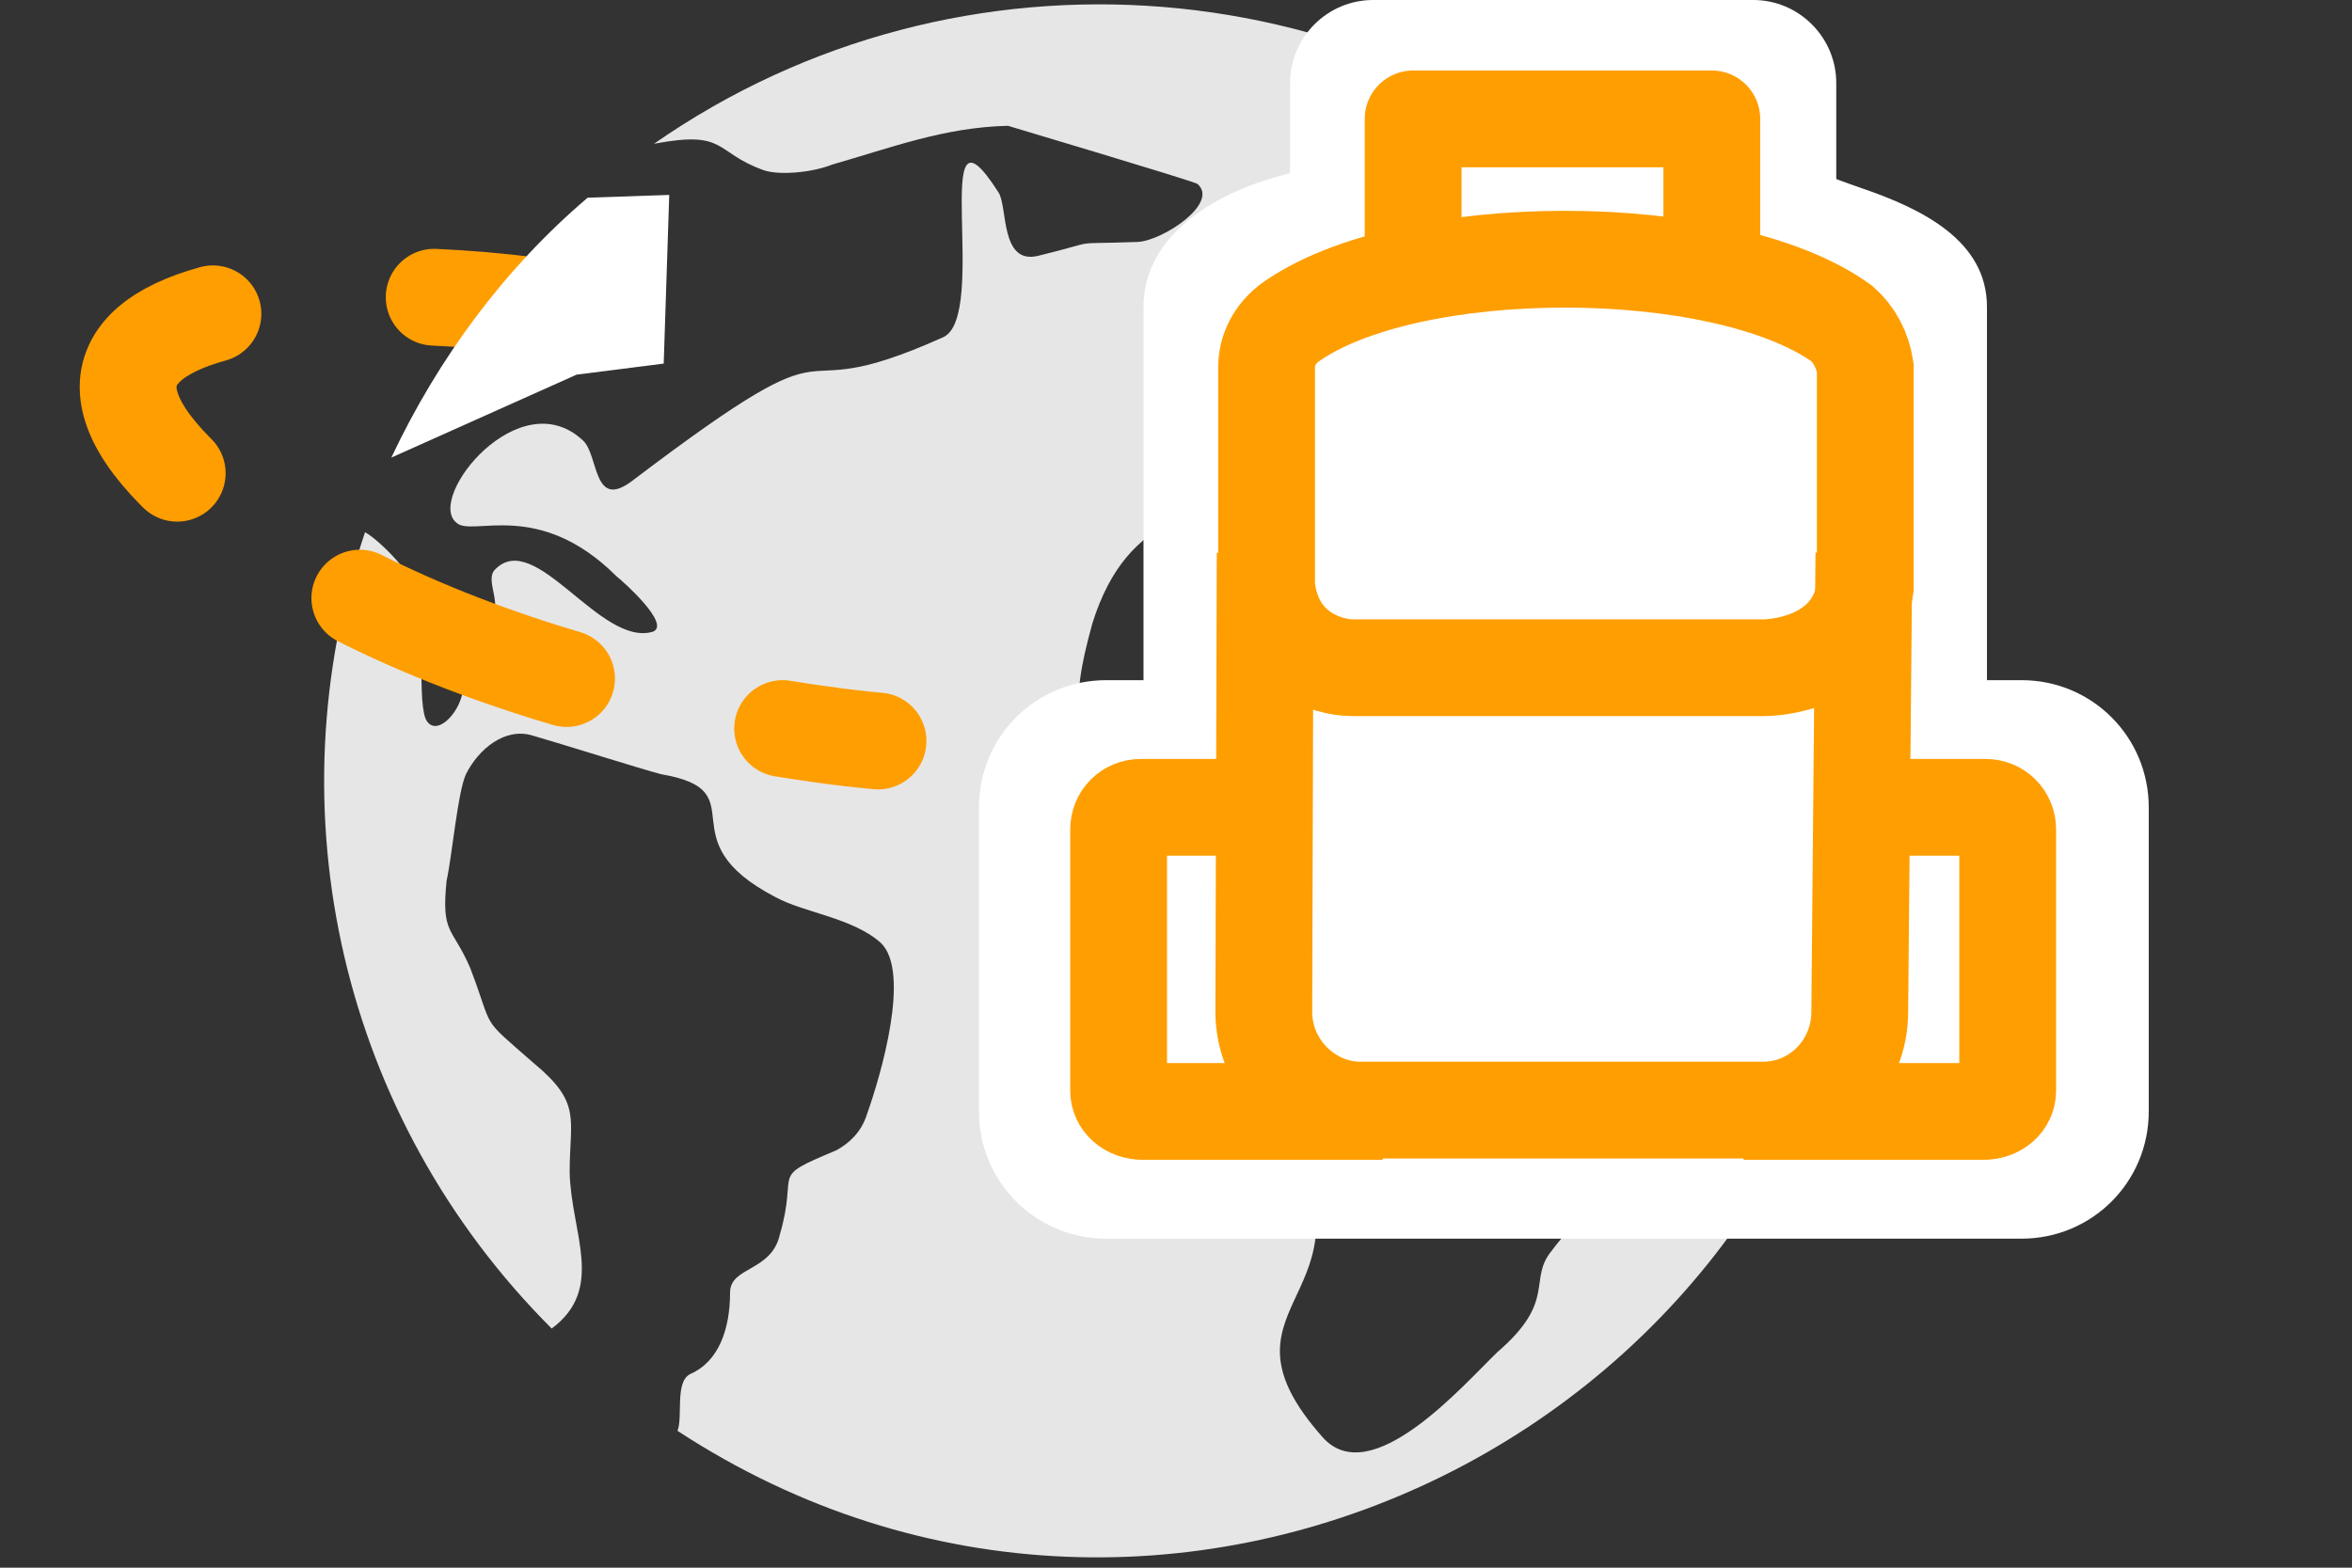
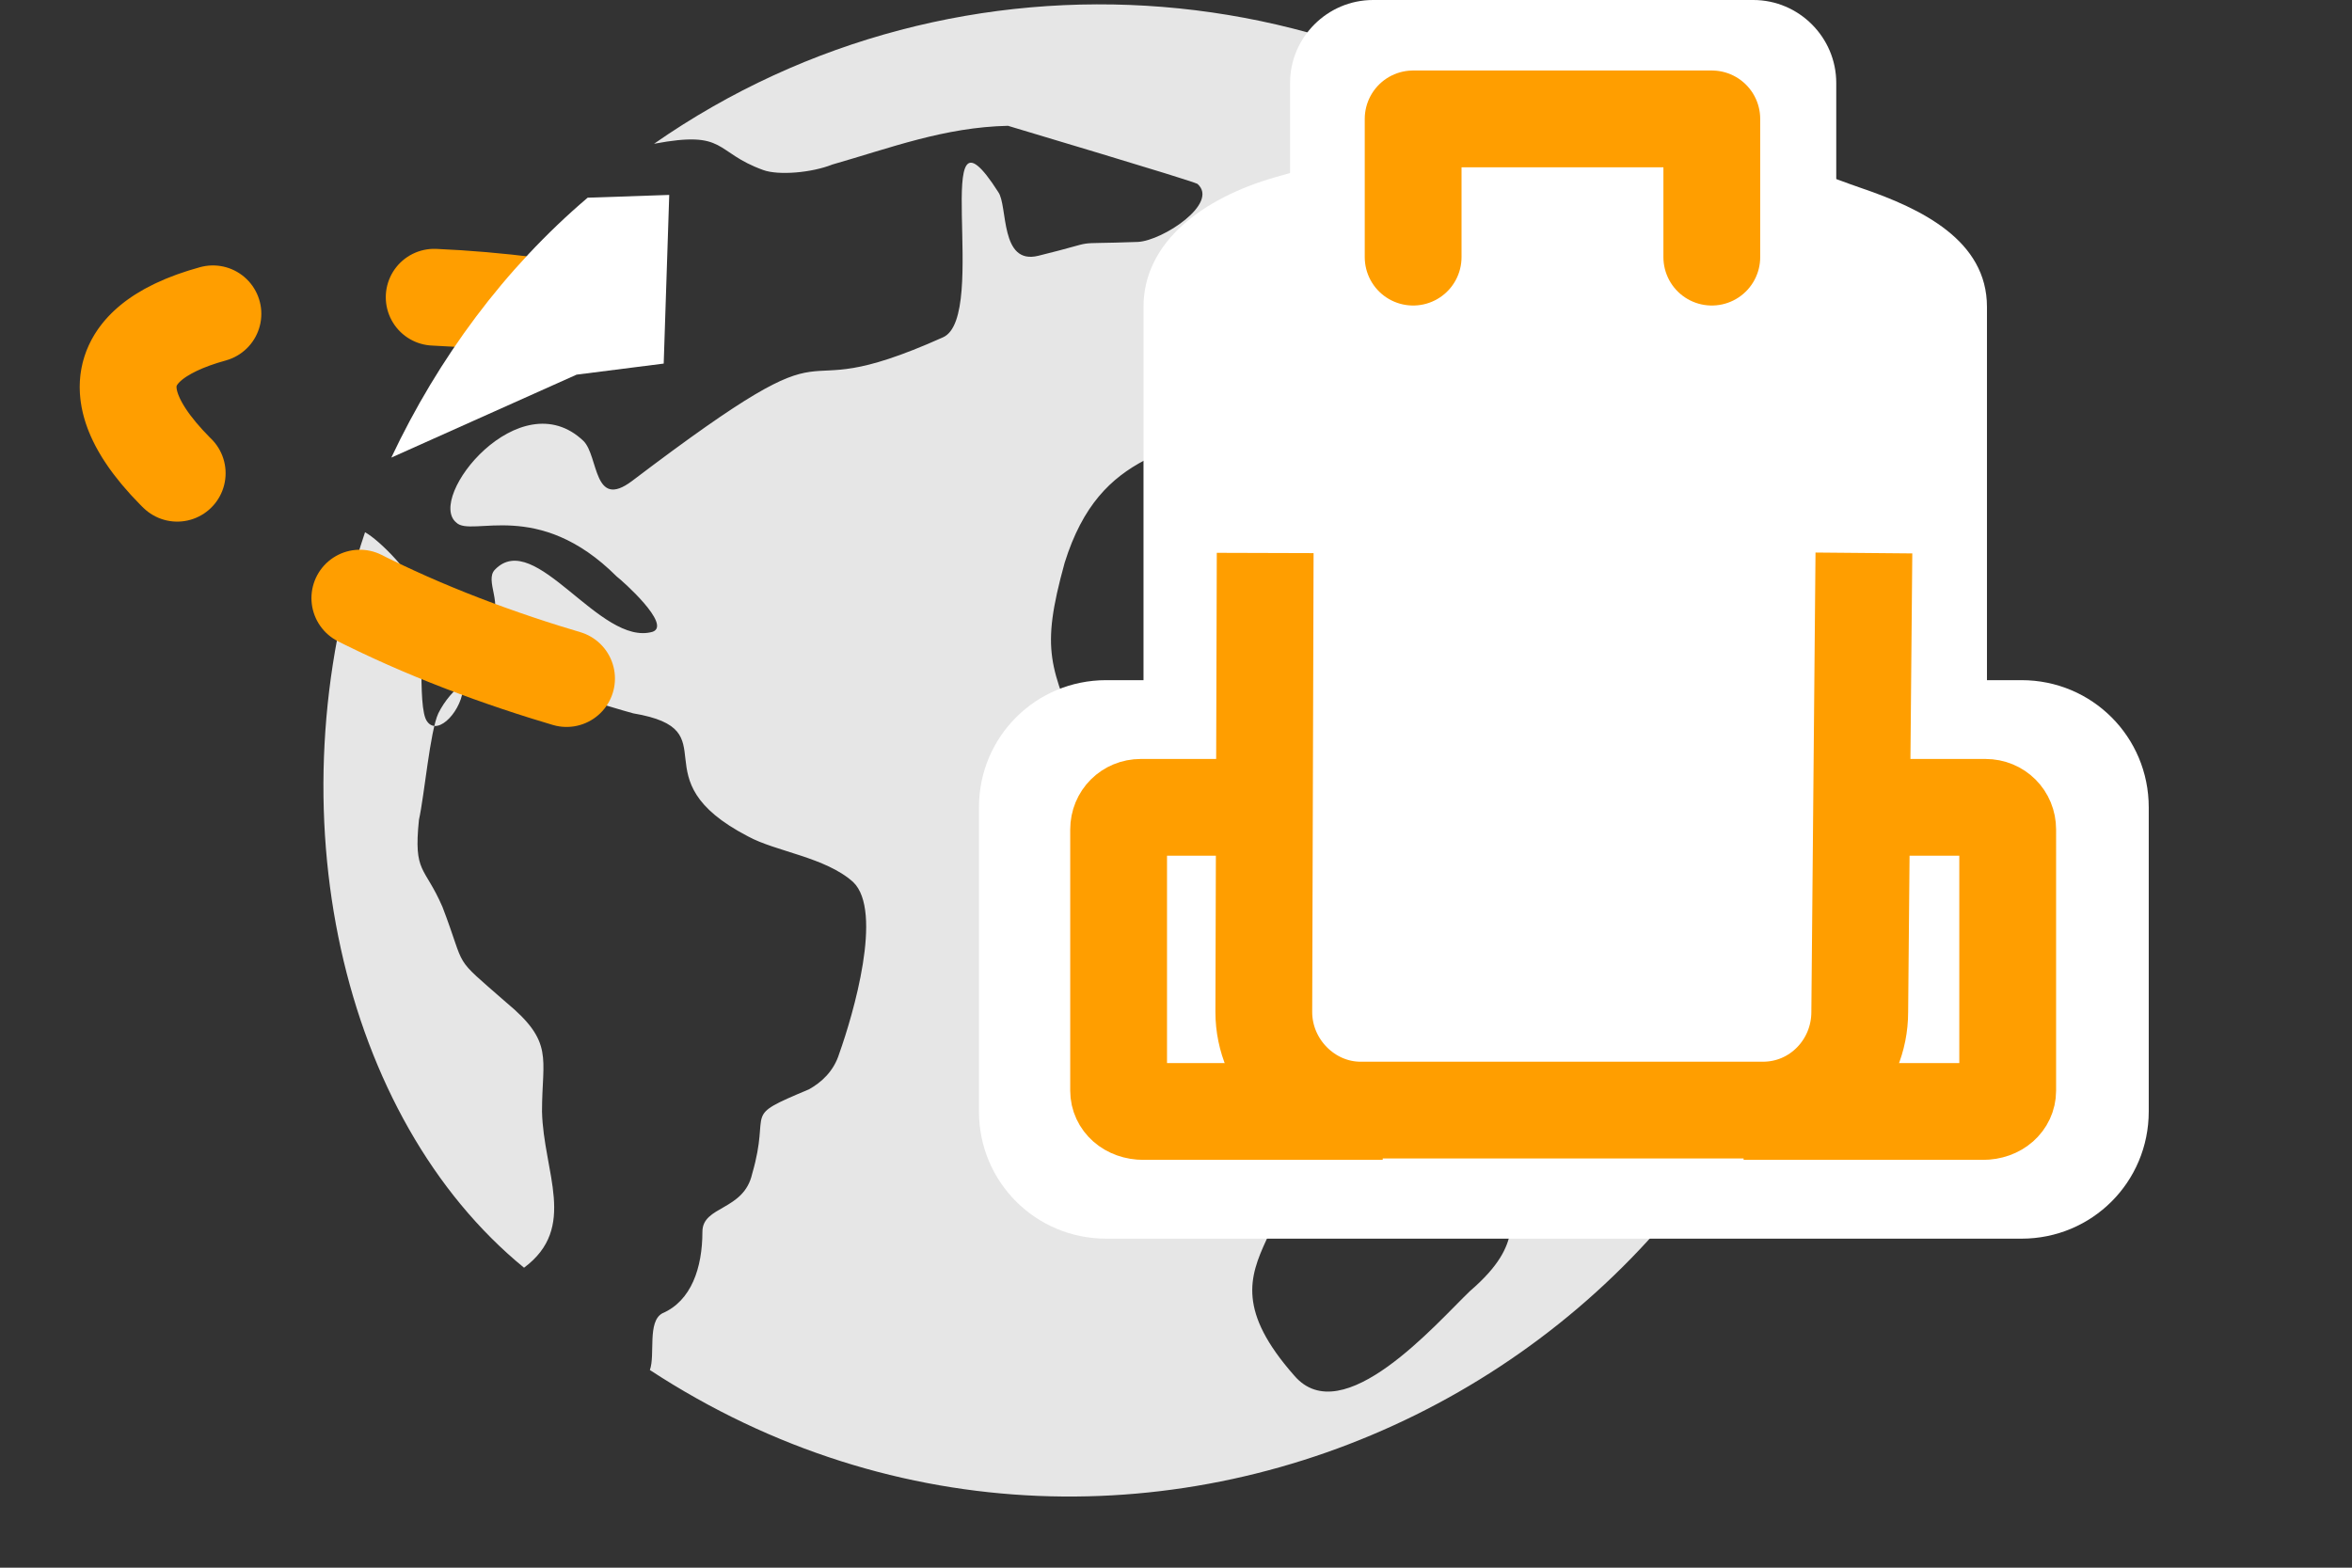
<svg xmlns="http://www.w3.org/2000/svg" version="1.1" id="yt" x="0px" y="0px" viewBox="0 0 170.1 113.4" style="enable-background:new 0 0 170.1 113.4;" xml:space="preserve">
  <rect x="0" y="0" width="170.1" height="113.4" fill="#333333" stroke="none" />
  <style type="text/css">
	.yt0{fill-rule:evenodd;clip-rule:evenodd;fill:#E6E6E6;}
	.yt1{fill:none;stroke:#FF9E00;stroke-width:7;stroke-linecap:round;stroke-linejoin:round;}
	.yt2{fill:none;stroke:#FF9E00;stroke-width:7;stroke-linecap:round;stroke-linejoin:round;stroke-dasharray:16.063,16.063;}
	.yt3{fill:#FFFFFF;}
	.yt4{fill:none;stroke:#FF9E00;stroke-width:7;stroke-miterlimit:10;}
	.yt5{fill:none;stroke:#FF9E00;stroke-width:7;stroke-linecap:round;stroke-linejoin:round;stroke-miterlimit:10;}
</style>
  <g>
-     <path class="yt0" d="M118.7,16.1c-2-1.1-5.3-1.4-7.1-0.1c-1.9,1.4-0.6,2.9-4.4,2.7c-2.2-0.1-3.2,0.3-3.6,2.8   c-0.9,6.2-2.6,2.6-4.8-0.2c-2.7-3.2-9.1-0.7-3.1,2.3c7.9,4-4.6,4.1-4.3,6.3c0.2,1.4,4.3,3.2,2,4.4c-6.3,2.9-11.8,2.5-14.4,10.8   c-1.8,6.5-1,7.5,1.2,13.1c1.1,2.8,0.5,4.8,4.8,5.6c2.4,0.5,6.7-1,7.3-0.6c2.7,1.3,1.6,5.4,1.8,7.6c0.6,7.8-4.3,4-0.3,12.4   c5.2,10.8-6.4,11.4,1.8,20.7c3.5,4.1,10.3-3.8,12.7-6.1c4.3-3.7,2.2-5.2,3.9-7.3c3.8-5.1,3.9-0.3,5.2-11.2c0.4-5.1,2.2-5.2,6.1-7.6   c5.8-3.6,2.6-7.2-0.1-11.3c-1-1.5-5.4-12.7-3.9-14.2c2.3-2.5,5.2,8.4,5.4,9.4c1.7,4.9,5.7,7.5,10.7,5.2c-3.4,42.3-51,66-86.6,42.7   c0.4-1.1-0.2-3.5,0.9-4.1c2.1-0.9,2.9-3.3,2.9-5.9c0-1.9,3-1.5,3.6-4.2c1.4-4.8-0.9-4,4.1-6.1c0.9-0.5,1.8-1.3,2.2-2.6   c1-2.8,3.2-10.3,1-12.4c-2-1.8-5.6-2.2-7.6-3.3c-8.1-4.2-1.2-7.7-8.3-8.9c-1.5-0.4-6.9-2.1-9.3-2.8c-2-0.6-3.9,1-4.8,2.8   c-0.6,1.3-1,5.9-1.4,7.7c-0.4,3.9,0.4,3.3,1.7,6.3c1.8,4.7,0.6,3.4,4.6,6.9c3.5,2.9,2.6,4,2.6,7.9c0.1,4.4,2.6,8.4-1.3,11.3   C24.7,80.9,19.6,58.7,26.4,38.5c1.1,0.6,3.6,3.2,3.8,4.4c0.6,2-0.1,8.3,0.7,9.3c0.8,1.1,2.6-0.9,2.6-2.6c0-3.5,0.1-2.2,1.9-4.5   c1.1-1.3-0.4-3.1,0.4-3.9c2.9-3,7.6,5.6,11.4,4.5c1.4-0.5-2.2-3.7-2.6-4C38.9,36,34.1,38.9,33,37.8c-2.2-1.8,4.6-10.3,9.2-5.9   c1.1,1.1,0.7,5,3.5,2.9c17-12.9,9.8-4.7,22.5-10.4c3.4-1.5-1.1-18.5,4-10.5c0.7,1,0.1,5.3,2.9,4.6c4.9-1.2,1.8-0.8,7.2-1   c1.8-0.1,5.9-2.8,4.3-4.2C86,13,73.2,9.2,72.9,9.1c-4.6,0.1-8.5,1.6-12.7,2.8c-1.5,0.6-3.9,0.8-5,0.4c-3.6-1.3-2.6-2.9-7.9-1.9   C69.4-5,99.5-2.5,118.7,16.1z M130.6,32.9c0.3,1.1,0.9,2.1,1.3,3.2c-3.8,3.5-22.3,2-15.7-3.4c1.9-1.4,6.2,1.1,8.1,1.9   C125.8,35.1,130.3,34.7,130.6,32.9z M135.3,49.1c-0.1-0.1-12.4,2.3-6.9-1.4C129.3,47,134.9,45.6,135.3,49.1z" />
+     <path class="yt0" d="M118.7,16.1c-2-1.1-5.3-1.4-7.1-0.1c-1.9,1.4-0.6,2.9-4.4,2.7c-2.2-0.1-3.2,0.3-3.6,2.8   c-0.9,6.2-2.6,2.6-4.8-0.2c-2.7-3.2-9.1-0.7-3.1,2.3c7.9,4-4.6,4.1-4.3,6.3c-6.3,2.9-11.8,2.5-14.4,10.8   c-1.8,6.5-1,7.5,1.2,13.1c1.1,2.8,0.5,4.8,4.8,5.6c2.4,0.5,6.7-1,7.3-0.6c2.7,1.3,1.6,5.4,1.8,7.6c0.6,7.8-4.3,4-0.3,12.4   c5.2,10.8-6.4,11.4,1.8,20.7c3.5,4.1,10.3-3.8,12.7-6.1c4.3-3.7,2.2-5.2,3.9-7.3c3.8-5.1,3.9-0.3,5.2-11.2c0.4-5.1,2.2-5.2,6.1-7.6   c5.8-3.6,2.6-7.2-0.1-11.3c-1-1.5-5.4-12.7-3.9-14.2c2.3-2.5,5.2,8.4,5.4,9.4c1.7,4.9,5.7,7.5,10.7,5.2c-3.4,42.3-51,66-86.6,42.7   c0.4-1.1-0.2-3.5,0.9-4.1c2.1-0.9,2.9-3.3,2.9-5.9c0-1.9,3-1.5,3.6-4.2c1.4-4.8-0.9-4,4.1-6.1c0.9-0.5,1.8-1.3,2.2-2.6   c1-2.8,3.2-10.3,1-12.4c-2-1.8-5.6-2.2-7.6-3.3c-8.1-4.2-1.2-7.7-8.3-8.9c-1.5-0.4-6.9-2.1-9.3-2.8c-2-0.6-3.9,1-4.8,2.8   c-0.6,1.3-1,5.9-1.4,7.7c-0.4,3.9,0.4,3.3,1.7,6.3c1.8,4.7,0.6,3.4,4.6,6.9c3.5,2.9,2.6,4,2.6,7.9c0.1,4.4,2.6,8.4-1.3,11.3   C24.7,80.9,19.6,58.7,26.4,38.5c1.1,0.6,3.6,3.2,3.8,4.4c0.6,2-0.1,8.3,0.7,9.3c0.8,1.1,2.6-0.9,2.6-2.6c0-3.5,0.1-2.2,1.9-4.5   c1.1-1.3-0.4-3.1,0.4-3.9c2.9-3,7.6,5.6,11.4,4.5c1.4-0.5-2.2-3.7-2.6-4C38.9,36,34.1,38.9,33,37.8c-2.2-1.8,4.6-10.3,9.2-5.9   c1.1,1.1,0.7,5,3.5,2.9c17-12.9,9.8-4.7,22.5-10.4c3.4-1.5-1.1-18.5,4-10.5c0.7,1,0.1,5.3,2.9,4.6c4.9-1.2,1.8-0.8,7.2-1   c1.8-0.1,5.9-2.8,4.3-4.2C86,13,73.2,9.2,72.9,9.1c-4.6,0.1-8.5,1.6-12.7,2.8c-1.5,0.6-3.9,0.8-5,0.4c-3.6-1.3-2.6-2.9-7.9-1.9   C69.4-5,99.5-2.5,118.7,16.1z M130.6,32.9c0.3,1.1,0.9,2.1,1.3,3.2c-3.8,3.5-22.3,2-15.7-3.4c1.9-1.4,6.2,1.1,8.1,1.9   C125.8,35.1,130.3,34.7,130.6,32.9z M135.3,49.1c-0.1-0.1-12.4,2.3-6.9-1.4C129.3,47,134.9,45.6,135.3,49.1z" />
  </g>
  <g>
    <g>
      <path class="yt1" d="M38.4,22.1c-2.4-0.3-4.7-0.5-7-0.6" />
      <path class="yt2" d="M15.4,22.7c-8,2.2-9.2,7.4,2.6,15.8c9.5,6.7,21.4,10.5,30.7,12.6" />
-       <path class="yt1" d="M56.6,52.7c4.3,0.7,6.9,0.9,6.9,0.9" />
    </g>
  </g>
  <path class="yt3" d="M48.4,14.1L48,26.3l-6.3,0.8l-13.4,6c3.4-7.2,8.2-13.7,14.2-18.8L48.4,14.1z" />
  <g>
    <path class="yt3" d="M126.7,21H99.3c-3.3,0-6-2.7-6-6V6c0-3.3,2.7-6,6-6h27.5c3.3,0,6,2.7,6,6v9C132.7,18.3,130,21,126.7,21z" />
    <path class="yt3" d="M134.5,85.9H91.8c-5,0-9.1-3.8-9.1-8.6V22.2c0-4.7,4.3-7.9,9.6-9.4c5.8-1.6,7.4-2.8,20.9-2.8s17,2.1,21.4,3.6   c4.4,1.5,9.1,3.8,9.1,8.6v55.2C143.6,82.1,139.6,85.9,134.5,85.9z" />
    <path class="yt3" d="M146.2,89.6H80c-5.1,0-9.2-4.1-9.2-9.2v-22c0-5.1,4.1-9.2,9.2-9.2h66.2c5.1,0,9.2,4.1,9.2,9.2v22   C155.4,85.5,151.3,89.6,146.2,89.6z" />
    <g>
      <g>
-         <path class="yt4" d="M97.8,48.3h29.8c0.3,0,6.5-0.1,7.3-5.8V26.6c-0.2-1.3-0.8-2.4-1.7-3.2c-8.6-6.2-31.5-6.2-40,0     c-1,0.8-1.6,1.9-1.6,3.2v15.8C92.1,47.2,96.1,48.3,97.8,48.3z" />
        <path class="yt4" d="M91.5,40l-0.1,33.2c0,3.9,3.2,7.1,7,7.1h29.1c3.9,0,7-3.2,7-7.1c0,0,0.3-33.2,0.3-33.2" />
      </g>
      <path class="yt4" d="M126.1,80.4l17.3,0c1.1,0,1.8-0.7,1.8-1.5V60c0-0.9-0.7-1.6-1.6-1.6h-9.1" />
      <path class="yt4" d="M100,80.4l-17.3,0c-1.1,0-1.8-0.7-1.8-1.5V60c0-0.9,0.7-1.6,1.6-1.6h9.1" />
    </g>
    <polyline class="yt5" points="102.2,18.6 102.2,8.6 123.8,8.6 123.8,18.6  " />
  </g>
</svg>